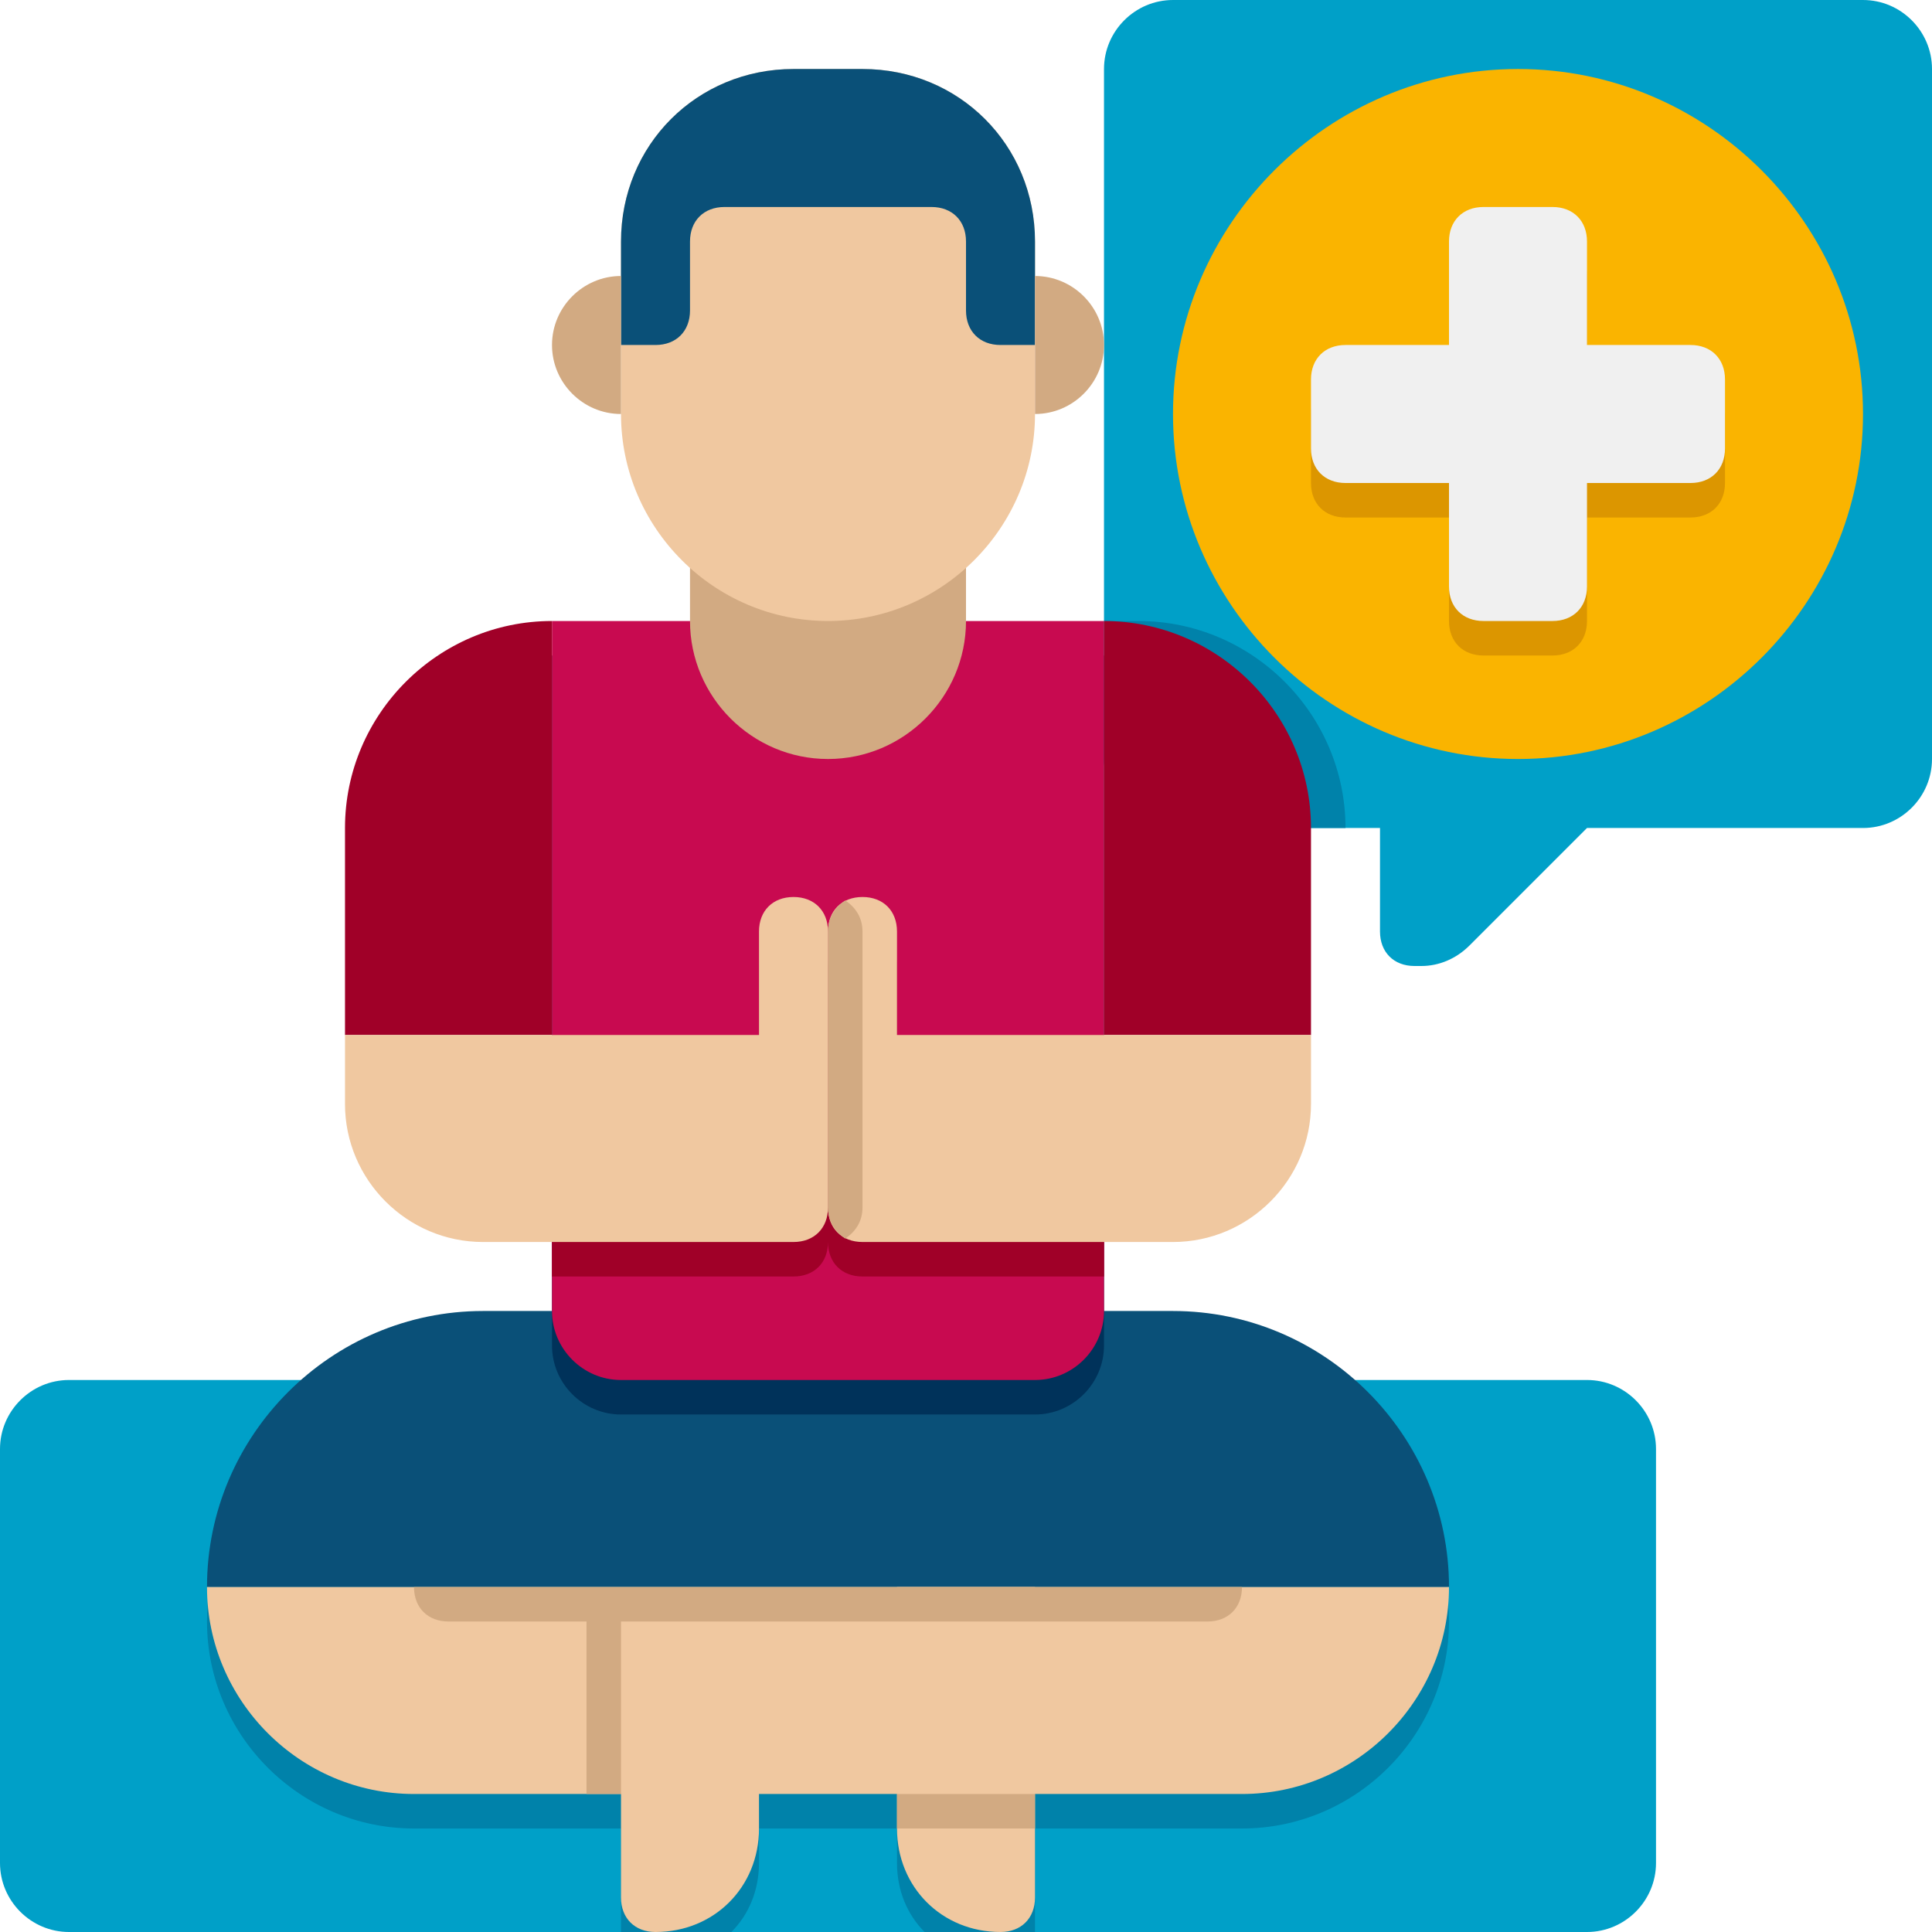
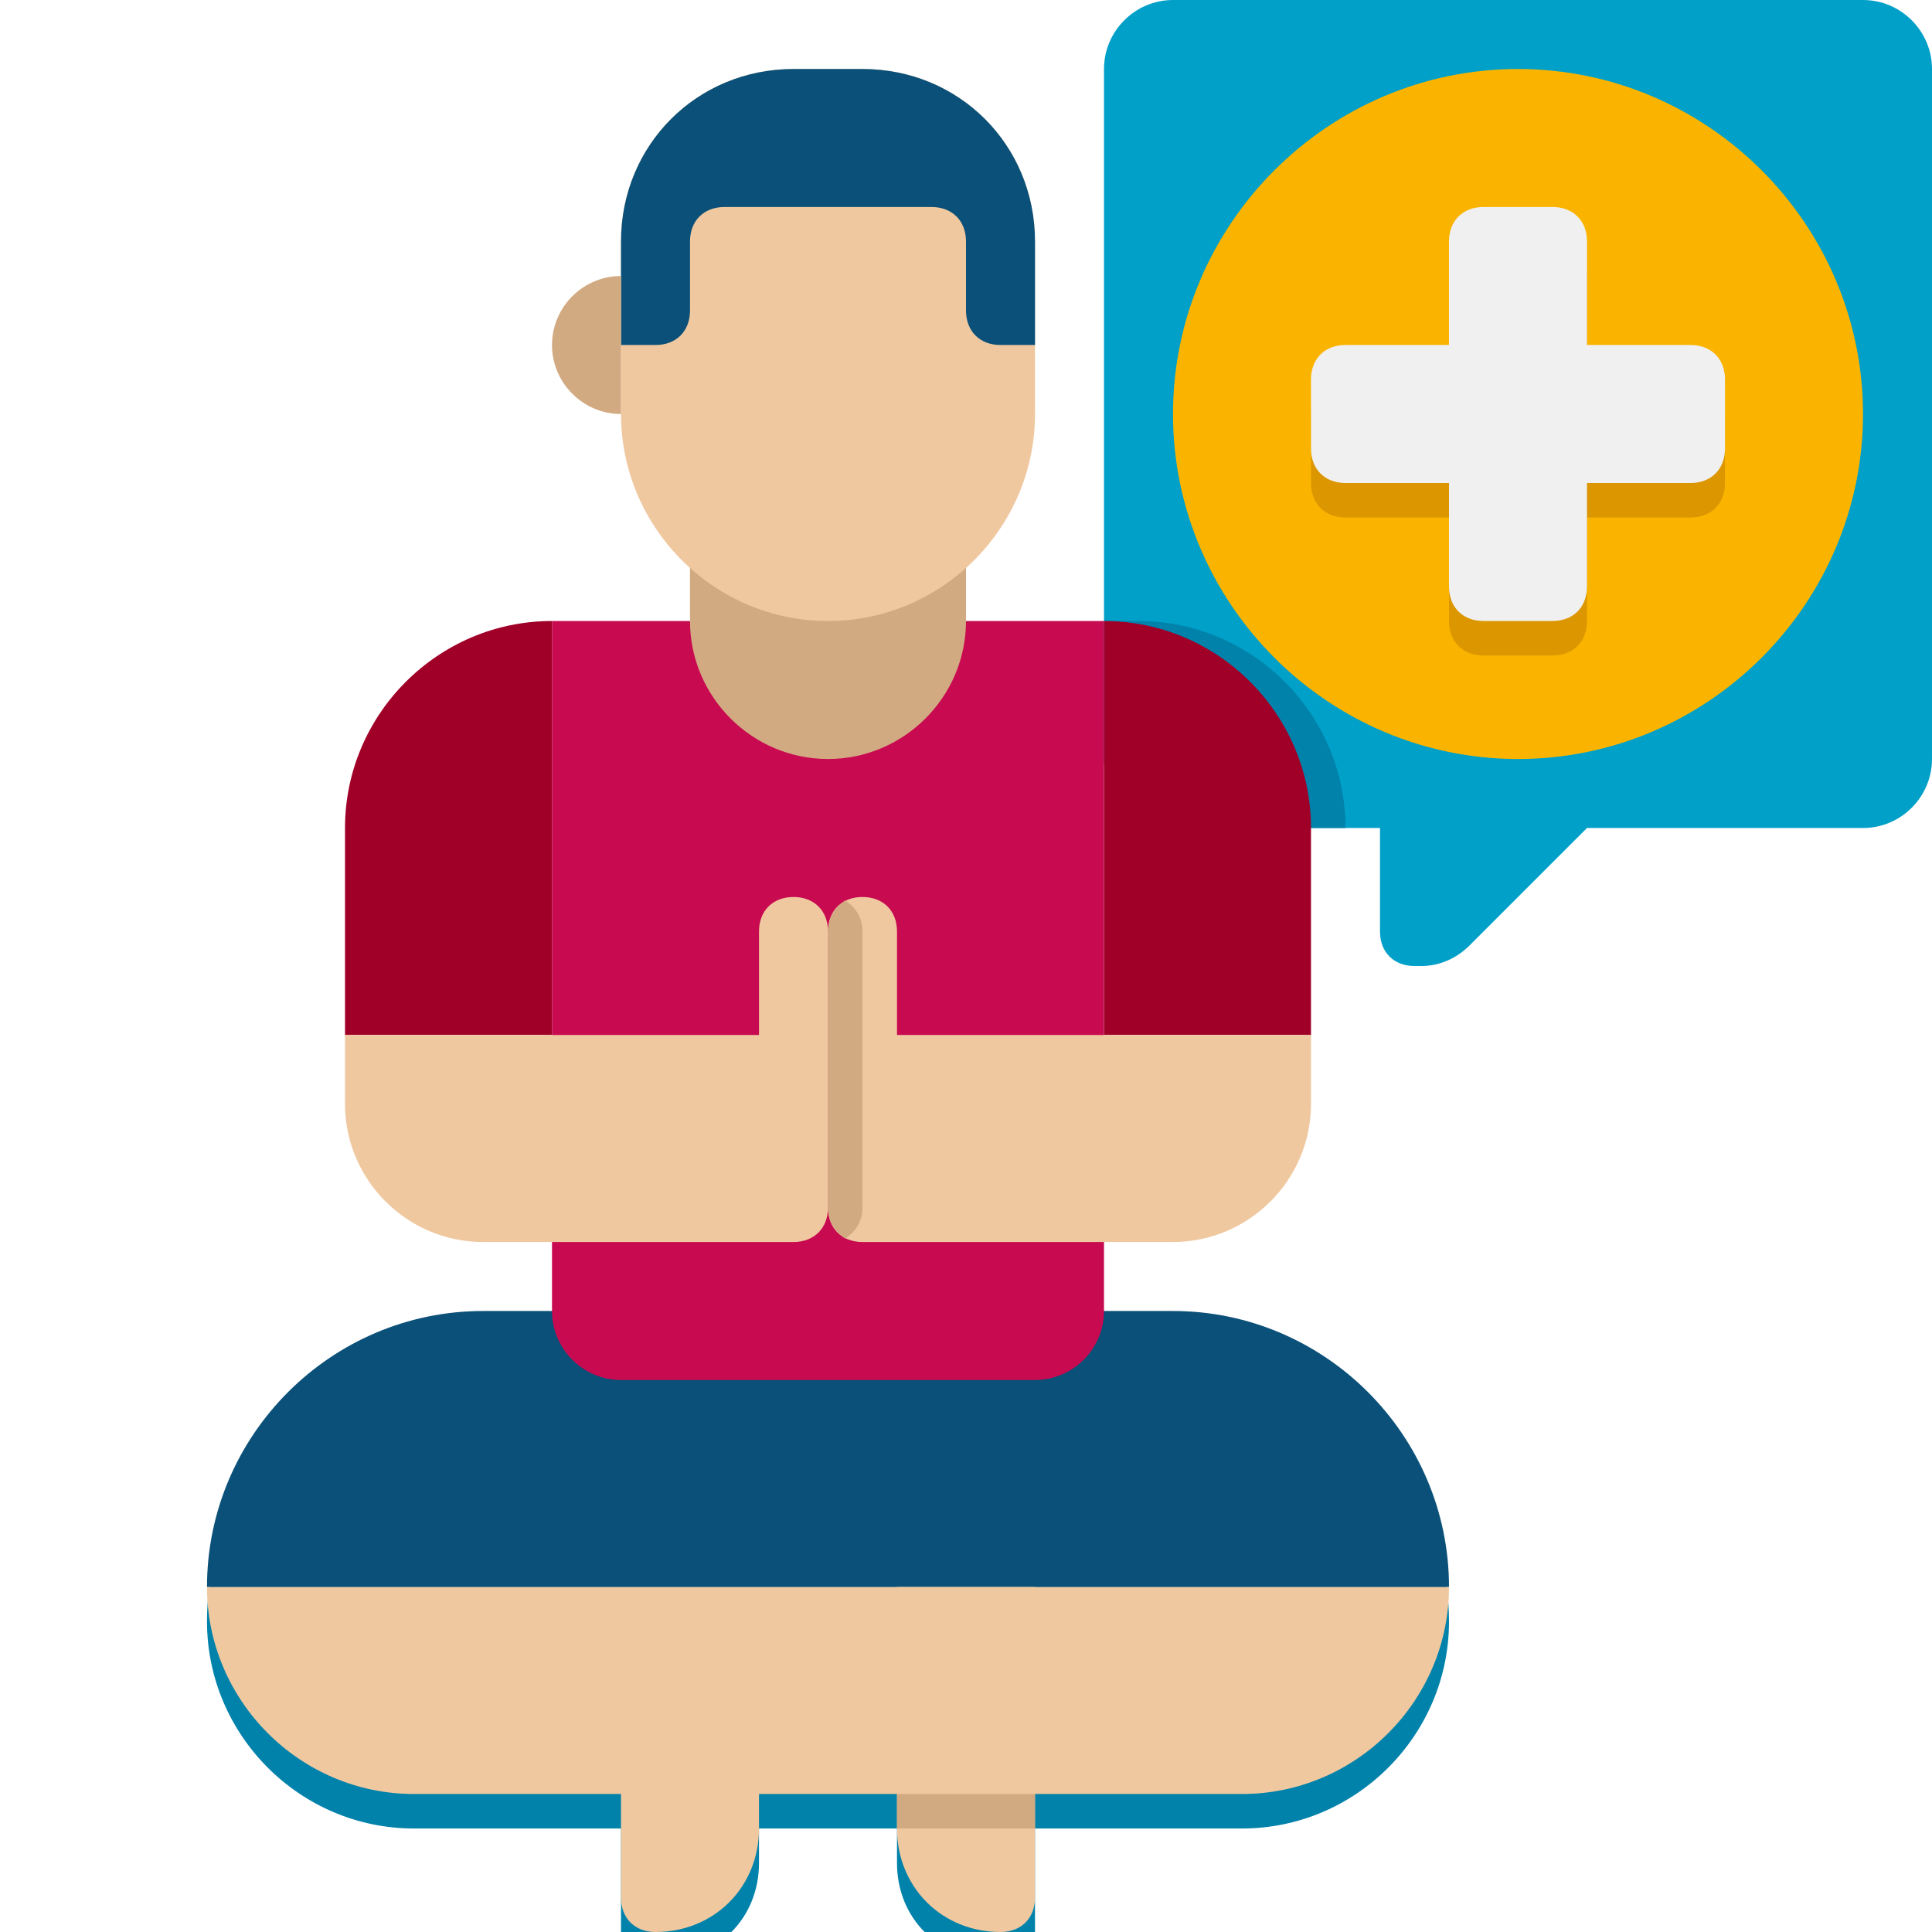
<svg xmlns="http://www.w3.org/2000/svg" version="1.2" viewBox="0 0 56 56" width="70" height="70">
  <title>Virtual Therapy-svg</title>
  <style>
		.s0 { fill: #00a0c8 } 
		.s1 { fill: #fab400 } 
		.s2 { fill: #0082aa } 
		.s3 { fill: #0a5078 } 
		.s4 { fill: #00325a } 
		.s5 { fill: #f0c8a0 } 
		.s6 { fill: #c80a50 } 
		.s7 { fill: #a00028 } 
		.s8 { fill: #d2aa82 } 
		.s9 { fill: #dc9600 } 
		.s10 { fill: #f0f0f0 } 
	</style>
  <g id="Icons">
    <g>
      <g>
        <path class="s0" d="m32 2v20c0 1.1 0.9 2 2 2h6v3c0 0.6 0.4 1 1 1h0.2c0.5 0 1-0.2 1.4-0.6l3.4-3.4h8c1.1 0 2-0.9 2-2v-20c0-1.1-0.9-2-2-2h-20c-1.1 0-2 0.9-2 2z" />
      </g>
      <g>
        <path class="s1" d="m44 22c-5.5 0-10-4.5-10-10 0-5.5 4.5-10 10-10 5.5 0 10 4.5 10 10 0 5.5-4.5 10-10 10z" />
      </g>
      <g>
        <path class="s2" d="m33 18h-1v4c0 1.1 0.9 2 2 2h5c0-3.3-2.7-6-6-6z" />
      </g>
      <g>
-         <path class="s0" d="m46 56h-44c-1.1 0-2-0.9-2-2v-12c0-1.1 0.9-2 2-2h44c1.1 0 2 0.9 2 2v12c0 1.1-0.9 2-2 2z" />
-       </g>
+         </g>
      <g>
        <path class="s2" d="m36 53c3.3 0 6-2.7 6-6 0-3-1.7-5.6-4.1-7h-27.8c-2.4 1.4-4.1 4-4.1 7 0 3.3 2.7 6 6 6h6v3h3.2c0.5-0.5 0.8-1.2 0.8-2v-1h4v1c0 0.8 0.3 1.5 0.8 2h3.2v-3z" />
      </g>
      <g>
        <g>
          <path class="s3" d="m34 38h-20c-4.4 0-8 3.6-8 8h36c0-4.4-3.6-8-8-8z" />
        </g>
        <g>
-           <path class="s4" d="m30 41h-12c-1.1 0-2-0.9-2-2v-20h16v20c0 1.1-0.9 2-2 2z" />
-         </g>
+           </g>
        <path class="s5" d="m6 46c0 3.3 2.7 6 6 6h6v3c0 0.6 0.4 1 1 1 1.7 0 3-1.3 3-3v-1h14c3.3 0 6-2.7 6-6z" />
        <g>
          <path class="s5" d="m29 56c-1.7 0-3-1.3-3-3v-7h4v9c0 0.6-0.4 1-1 1z" />
        </g>
        <g>
          <path class="s6" d="m30 40h-12c-1.1 0-2-0.9-2-2v-20h16v20c0 1.1-0.9 2-2 2z" />
        </g>
        <g>
-           <path class="s7" d="m32 31h-6v-3c0-0.6-0.4-1-1-1-0.6 0-1 0.4-1 1 0-0.6-0.4-1-1-1-0.6 0-1 0.4-1 1v3h-6v6h7c0.6 0 1-0.4 1-1 0 0.6 0.4 1 1 1h7z" />
-         </g>
+           </g>
        <g>
          <path class="s8" d="m24 22c-2.2 0-4-1.8-4-4v-4h8v4c0 2.2-1.8 4-4 4z" />
        </g>
        <g>
          <path class="s5" d="m24 18c-3.3 0-6-2.7-6-6v-5c0-2.8 2.2-5 5-5h2c2.8 0 5 2.2 5 5v5c0 3.3-2.7 6-6 6z" />
        </g>
        <g>
          <path class="s3" d="m18 10h1c0.6 0 1-0.4 1-1v-2c0-0.6 0.4-1 1-1h6c0.6 0 1 0.4 1 1v2c0 0.6 0.4 1 1 1h1v-3c0-2.8-2.2-5-5-5h-2c-2.8 0-5 2.2-5 5z" />
        </g>
        <g>
          <path class="s8" d="m18 12v-4c-1.1 0-2 0.9-2 2 0 1.1 0.9 2 2 2z" />
        </g>
        <g>
-           <path class="s8" d="m30 12v-4c1.1 0 2 0.9 2 2 0 1.1-0.9 2-2 2z" />
-         </g>
+           </g>
        <g>
          <path class="s7" d="m10 30h6v-12c-3.3 0-6 2.7-6 6z" />
        </g>
        <g>
          <path class="s7" d="m32 30h6v-6c0-3.3-2.7-6-6-6z" />
        </g>
        <path class="s5" d="m23 26c-0.6 0-1 0.4-1 1v3h-12v2c0 2.2 1.8 4 4 4h9c0.6 0 1-0.4 1-1v-8c0-0.6-0.4-1-1-1z" />
        <path class="s5" d="m26 30v-3c0-0.6-0.4-1-1-1-0.6 0-1 0.4-1 1v8c0 0.6 0.4 1 1 1h9c2.2 0 4-1.8 4-4v-2z" />
        <g>
          <path class="s8" d="m25 27c0-0.4-0.2-0.7-0.5-0.9-0.3 0.2-0.5 0.5-0.5 0.9v8c0 0.4 0.2 0.7 0.5 0.9 0.3-0.2 0.5-0.5 0.5-0.9z" />
        </g>
      </g>
      <g>
        <path class="s8" d="m26 53v-1h4v1z" />
      </g>
-       <path class="s8" d="m12 46c0 0.6 0.4 1 1 1h4v5h1v-5h17c0.6 0 1-0.4 1-1z" />
      <g>
        <path class="s9" d="m49 11h-3v-3c0-0.6-0.4-1-1-1h-2c-0.6 0-1 0.4-1 1v3h-3c-0.6 0-1 0.4-1 1v2c0 0.6 0.4 1 1 1h3v3c0 0.6 0.4 1 1 1h2c0.6 0 1-0.4 1-1v-3h3c0.6 0 1-0.4 1-1v-2c0-0.6-0.4-1-1-1z" />
      </g>
      <g>
        <path class="s10" d="m49 10h-3v-3c0-0.6-0.4-1-1-1h-2c-0.6 0-1 0.4-1 1v3h-3c-0.6 0-1 0.4-1 1v2c0 0.6 0.4 1 1 1h3v3c0 0.6 0.4 1 1 1h2c0.6 0 1-0.4 1-1v-3h3c0.6 0 1-0.4 1-1v-2c0-0.6-0.4-1-1-1z" />
      </g>
    </g>
  </g>
</svg>